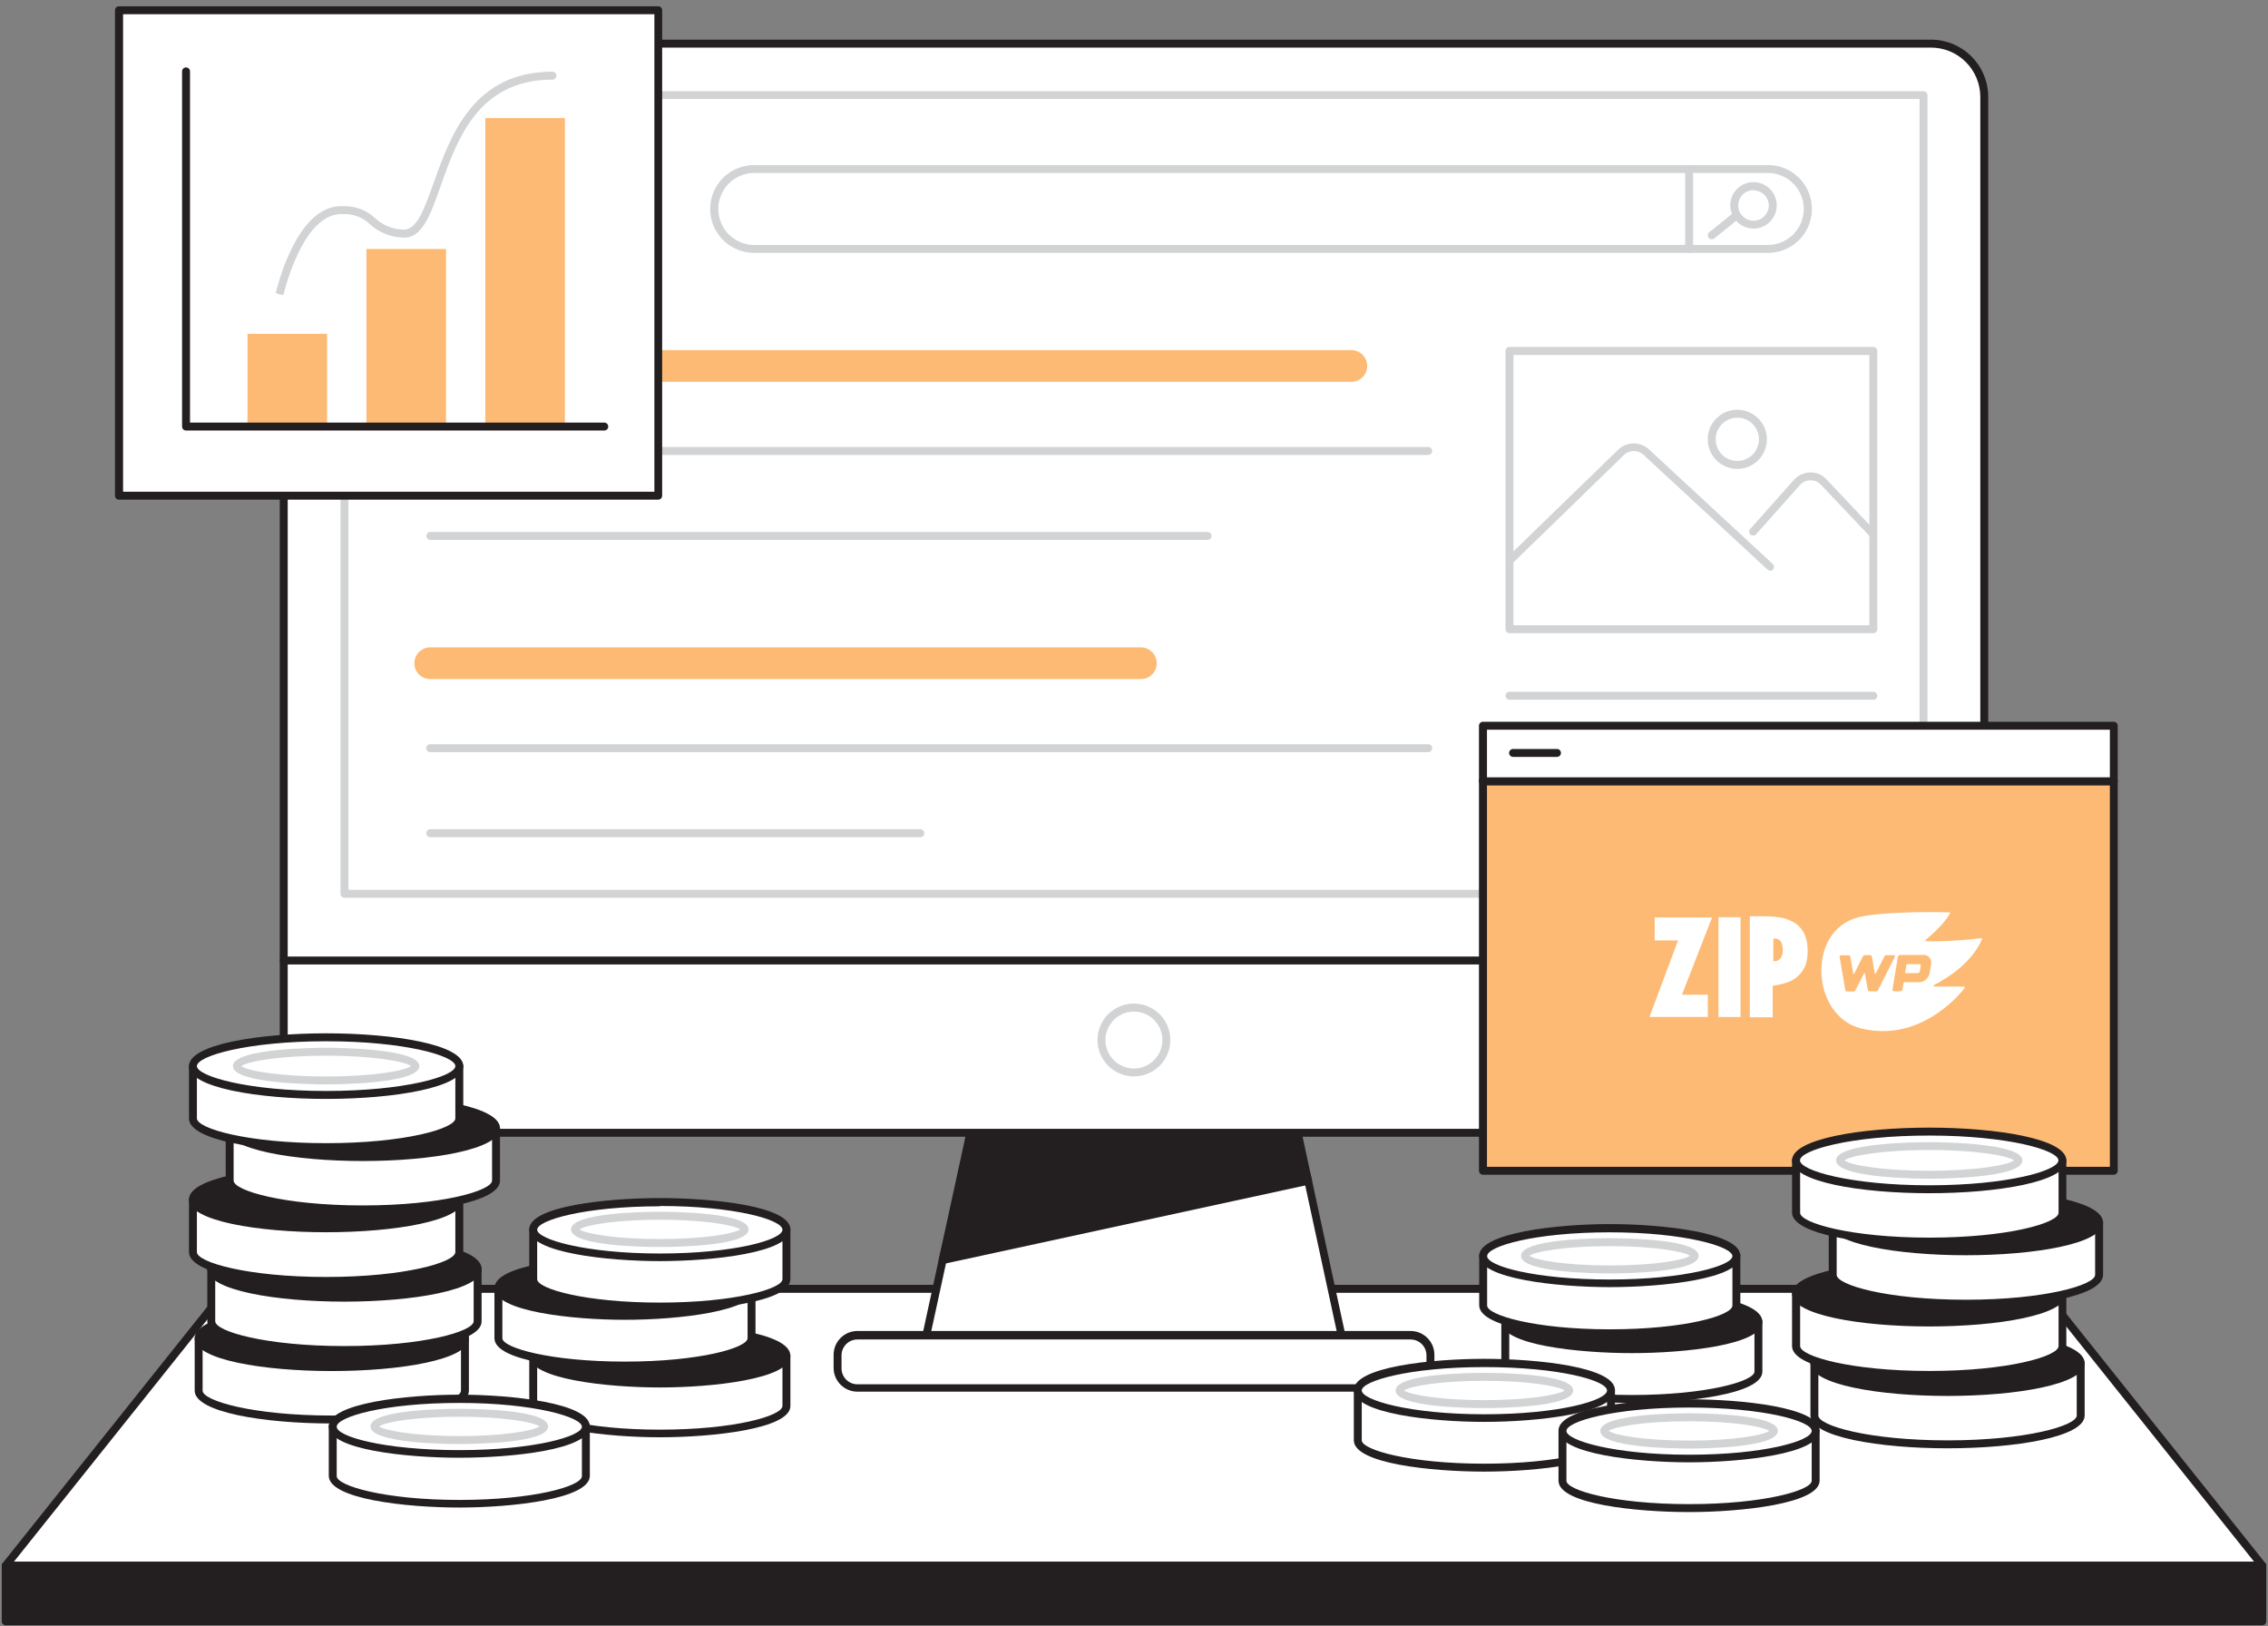
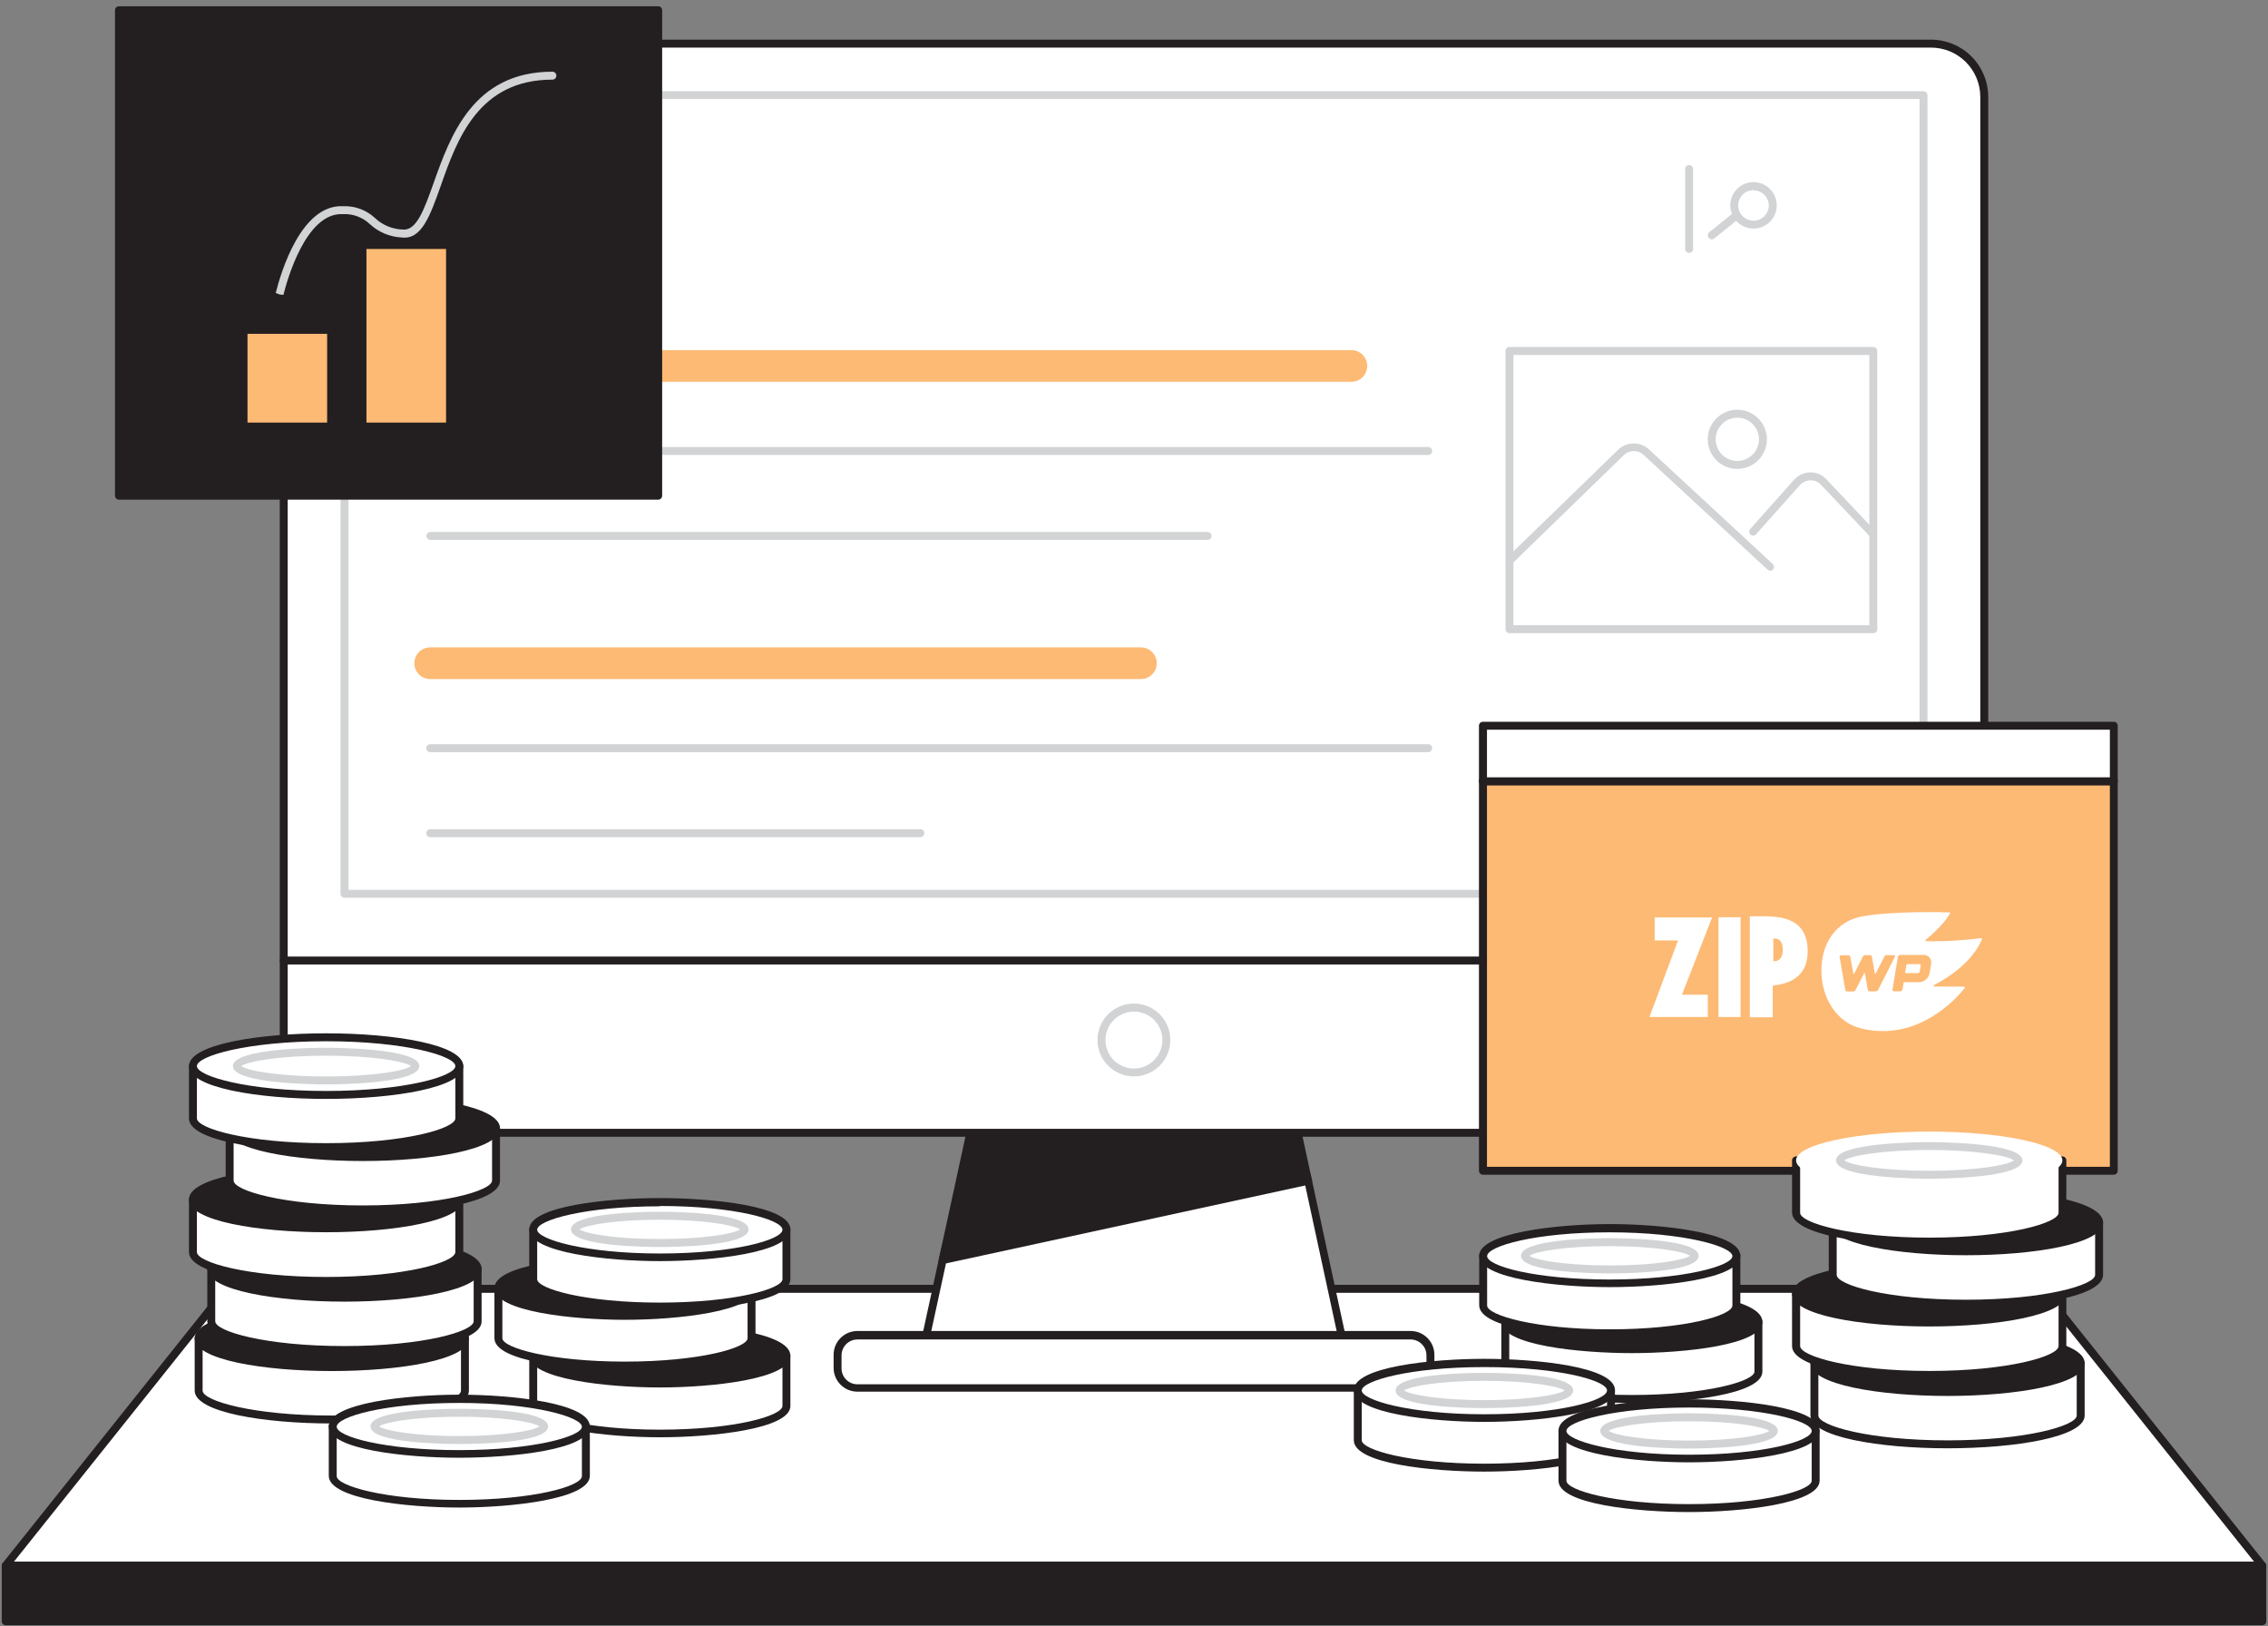
<svg xmlns="http://www.w3.org/2000/svg" width="286" height="205" viewBox="0 0 286 205" fill="none">
  <rect x="0" y="0" width="286" height="205" fill="#808080" stroke="none" />
  <path d="M285.28 197.39H0.72L28.58 162.49H257.42L285.28 197.39Z" fill="white" />
  <path d="M285.28 197.89H0.72C0.626 197.89 0.534 197.864 0.455 197.815C0.375 197.765 0.311 197.694 0.27 197.61C0.228 197.525 0.211 197.43 0.222 197.336C0.232 197.242 0.27 197.153 0.33 197.08L28.19 162.18C28.237 162.122 28.296 162.074 28.364 162.041C28.431 162.009 28.505 161.991 28.58 161.99H257.42C257.495 161.991 257.569 162.009 257.636 162.041C257.704 162.074 257.763 162.122 257.81 162.18L285.67 197.08C285.73 197.153 285.768 197.242 285.779 197.336C285.789 197.43 285.772 197.525 285.73 197.61C285.689 197.694 285.625 197.765 285.545 197.815C285.466 197.864 285.374 197.89 285.28 197.89ZM1.76 196.89H284.24L257.17 163H28.83L1.76 196.89Z" fill="#231F20" />
  <path d="M169.54 170H116.46L122.7 141.22H163.3L169.54 170Z" fill="white" />
  <path d="M169.54 170.5H116.45C116.376 170.5 116.303 170.483 116.237 170.45C116.171 170.417 116.114 170.369 116.07 170.31C116.019 170.254 115.984 170.186 115.966 170.113C115.949 170.039 115.95 169.963 115.97 169.89L122.22 141.11C122.243 141 122.303 140.901 122.391 140.83C122.478 140.759 122.587 140.72 122.7 140.72H163.3C163.413 140.72 163.522 140.759 163.609 140.83C163.697 140.901 163.757 141 163.78 141.11L170 169.89C170.02 169.963 170.021 170.039 170.004 170.113C169.986 170.186 169.951 170.254 169.9 170.31C169.858 170.366 169.803 170.412 169.741 170.445C169.679 170.478 169.61 170.497 169.54 170.5ZM117.07 169.5H168.92L162.92 141.72H123.11L117.07 169.5Z" fill="#231F20" />
  <path d="M177.87 168.38H108.12C106.756 168.38 105.65 169.486 105.65 170.85V172.5C105.65 173.864 106.756 174.97 108.12 174.97H177.87C179.234 174.97 180.34 173.864 180.34 172.5V170.85C180.34 169.486 179.234 168.38 177.87 168.38Z" fill="white" />
  <path d="M177.88 175.46H108.12C107.324 175.46 106.561 175.144 105.999 174.581C105.436 174.019 105.12 173.256 105.12 172.46V170.81C105.12 170.014 105.436 169.251 105.999 168.689C106.561 168.126 107.324 167.81 108.12 167.81H177.88C178.676 167.81 179.439 168.126 180.001 168.689C180.564 169.251 180.88 170.014 180.88 170.81V172.46C180.88 173.256 180.564 174.019 180.001 174.581C179.439 175.144 178.676 175.46 177.88 175.46ZM108.12 168.88C107.59 168.88 107.081 169.091 106.706 169.466C106.331 169.841 106.12 170.35 106.12 170.88V172.53C106.12 173.06 106.331 173.569 106.706 173.944C107.081 174.319 107.59 174.53 108.12 174.53H177.88C178.411 174.53 178.919 174.319 179.294 173.944C179.669 173.569 179.88 173.06 179.88 172.53V170.88C179.88 170.35 179.669 169.841 179.294 169.466C178.919 169.091 178.411 168.88 177.88 168.88H108.12Z" fill="#231F20" />
  <path d="M118.86 158.92L164.96 148.87L163.3 142.81H122.7L118.86 158.92Z" fill="#231F20" />
  <path d="M118.86 159.42C118.726 159.416 118.598 159.362 118.5 159.27C118.441 159.209 118.398 159.134 118.375 159.052C118.352 158.969 118.351 158.883 118.37 158.8L122.21 142.7C122.237 142.591 122.3 142.494 122.389 142.425C122.478 142.356 122.587 142.319 122.7 142.32H163.3C163.408 142.32 163.513 142.355 163.6 142.42C163.687 142.485 163.75 142.576 163.78 142.68L165.44 148.74C165.46 148.805 165.465 148.874 165.455 148.942C165.445 149.01 165.419 149.074 165.38 149.13C165.345 149.188 165.298 149.238 165.243 149.277C165.188 149.317 165.126 149.345 165.06 149.36L118.97 159.36L118.86 159.42ZM123.1 143.32L119.53 158.26L164.34 148.49L162.92 143.32H123.1Z" fill="#231F20" />
  <path d="M243.5 5.51H42.49C38.784 5.51 35.78 8.514 35.78 12.22V136.11C35.78 139.816 38.784 142.82 42.49 142.82H243.5C247.206 142.82 250.21 139.816 250.21 136.11V12.22C250.21 8.514 247.206 5.51 243.5 5.51Z" fill="white" />
  <path d="M243.5 143.32H42.5C40.586 143.317 38.751 142.556 37.398 141.202C36.044 139.849 35.283 138.014 35.28 136.1V12.22C35.28 10.305 36.041 8.469 37.395 7.115C38.749 5.761 40.585 5 42.5 5H243.5C245.413 5 247.248 5.759 248.602 7.111C249.956 8.463 250.717 10.297 250.72 12.21V136.1C250.717 138.014 249.956 139.849 248.602 141.202C247.249 142.556 245.414 143.317 243.5 143.32ZM42.5 6C40.852 6 39.272 6.654 38.105 7.818C36.939 8.983 36.283 10.562 36.28 12.21V136.1C36.283 137.749 36.939 139.329 38.105 140.495C39.271 141.661 40.851 142.317 42.5 142.32H243.5C245.149 142.317 246.729 141.661 247.895 140.495C249.061 139.329 249.717 137.749 249.72 136.1V12.22C249.72 10.57 249.065 8.988 247.898 7.822C246.732 6.655 245.15 6 243.5 6H42.5Z" fill="#231F20" />
  <path d="M250.22 121.6H35.78C35.647 121.6 35.52 121.547 35.426 121.454C35.333 121.36 35.28 121.233 35.28 121.1C35.28 120.967 35.333 120.84 35.426 120.746C35.52 120.653 35.647 120.6 35.78 120.6H250.22C250.353 120.6 250.48 120.653 250.574 120.746C250.667 120.84 250.72 120.967 250.72 121.1C250.72 121.233 250.667 121.36 250.574 121.454C250.48 121.547 250.353 121.6 250.22 121.6Z" fill="#231F20" />
  <path d="M242.56 113.19H43.44C43.307 113.19 43.18 113.137 43.086 113.044C42.993 112.95 42.94 112.823 42.94 112.69V12C42.94 11.867 42.993 11.74 43.086 11.646C43.18 11.553 43.307 11.5 43.44 11.5H242.56C242.693 11.5 242.82 11.553 242.913 11.646C243.007 11.74 243.06 11.867 243.06 12V112.69C243.06 112.823 243.007 112.95 242.913 113.044C242.82 113.137 242.693 113.19 242.56 113.19ZM43.94 112.19H242.06V12.48H43.94V112.19Z" fill="#D1D3D4" />
  <path d="M134.4 69.42H52.31C52.178 69.42 52.05 69.367 51.956 69.274C51.863 69.18 51.81 69.053 51.81 68.92C51.81 68.787 51.863 68.66 51.956 68.567C52.05 68.473 52.178 68.42 52.31 68.42H134.4C134.533 68.42 134.66 68.473 134.754 68.567C134.847 68.66 134.9 68.787 134.9 68.92C134.9 69.053 134.847 69.18 134.754 69.274C134.66 69.367 134.533 69.42 134.4 69.42Z" fill="white" />
  <path d="M134.4 76.12H52.31C52.178 76.12 52.05 76.067 51.956 75.974C51.863 75.88 51.81 75.753 51.81 75.62C51.81 75.487 51.863 75.36 51.956 75.266C52.05 75.173 52.178 75.12 52.31 75.12H134.4C134.533 75.12 134.66 75.173 134.754 75.266C134.847 75.36 134.9 75.487 134.9 75.62C134.9 75.753 134.847 75.88 134.754 75.974C134.66 76.067 134.533 76.12 134.4 76.12Z" fill="white" />
  <path d="M123 82.83H52.31C52.178 82.83 52.05 82.777 51.956 82.684C51.863 82.59 51.81 82.463 51.81 82.33C51.81 82.197 51.863 82.07 51.956 81.977C52.05 81.883 52.178 81.83 52.31 81.83H123C123.133 81.83 123.26 81.883 123.354 81.977C123.447 82.07 123.5 82.197 123.5 82.33C123.5 82.463 123.447 82.59 123.354 82.684C123.26 82.777 123.133 82.83 123 82.83Z" fill="white" />
  <path d="M75.71 104.54H52.31C52.178 104.54 52.05 104.487 51.956 104.394C51.863 104.3 51.81 104.173 51.81 104.04V87.72C51.81 87.587 51.863 87.46 51.956 87.366C52.05 87.273 52.178 87.22 52.31 87.22H75.71C75.843 87.22 75.97 87.273 76.064 87.366C76.157 87.46 76.21 87.587 76.21 87.72V104C76.216 104.069 76.207 104.138 76.184 104.204C76.162 104.269 76.126 104.329 76.079 104.38C76.031 104.43 75.975 104.471 75.911 104.499C75.848 104.526 75.779 104.54 75.71 104.54ZM52.81 103.54H75.21V88.22H52.81V103.54Z" fill="white" />
  <path d="M105.06 104.54H81.65C81.517 104.54 81.39 104.487 81.297 104.394C81.203 104.3 81.15 104.173 81.15 104.04V87.72C81.15 87.587 81.203 87.46 81.297 87.366C81.39 87.273 81.517 87.22 81.65 87.22H105.06C105.193 87.22 105.32 87.273 105.414 87.366C105.507 87.46 105.56 87.587 105.56 87.72V104C105.566 104.069 105.557 104.138 105.534 104.204C105.512 104.269 105.476 104.329 105.429 104.38C105.382 104.43 105.325 104.471 105.261 104.499C105.198 104.526 105.129 104.54 105.06 104.54ZM82.15 103.54H104.56V88.22H82.15V103.54Z" fill="white" />
  <path d="M134.4 104.54H111C110.867 104.54 110.74 104.487 110.646 104.394C110.553 104.3 110.5 104.173 110.5 104.04V87.72C110.5 87.587 110.553 87.46 110.646 87.366C110.74 87.273 110.867 87.22 111 87.22H134.4C134.533 87.22 134.66 87.273 134.754 87.366C134.847 87.46 134.9 87.587 134.9 87.72V104C134.906 104.069 134.897 104.138 134.874 104.204C134.851 104.269 134.815 104.329 134.768 104.38C134.721 104.43 134.664 104.471 134.601 104.499C134.538 104.526 134.469 104.54 134.4 104.54ZM111.5 103.54H133.9V88.22H111.5V103.54Z" fill="white" />
-   <path d="M222.71 31.88H95.33C94.583 31.912 93.838 31.792 93.139 31.528C92.44 31.264 91.801 30.862 91.261 30.345C90.722 29.828 90.293 29.207 89.999 28.519C89.706 27.832 89.555 27.092 89.555 26.345C89.555 25.598 89.706 24.858 89.999 24.171C90.293 23.483 90.722 22.862 91.261 22.345C91.801 21.828 92.44 21.426 93.139 21.162C93.838 20.898 94.583 20.778 95.33 20.81H222.71C223.457 20.778 224.202 20.898 224.901 21.162C225.6 21.426 226.239 21.828 226.779 22.345C227.318 22.862 227.747 23.483 228.041 24.171C228.334 24.858 228.485 25.598 228.485 26.345C228.485 27.092 228.334 27.832 228.041 28.519C227.747 29.207 227.318 29.828 226.779 30.345C226.239 30.862 225.6 31.264 224.901 31.528C224.202 31.792 223.457 31.912 222.71 31.88ZM95.33 21.81C94.716 21.781 94.104 21.877 93.528 22.092C92.953 22.307 92.427 22.636 91.983 23.06C91.539 23.484 91.185 23.994 90.943 24.558C90.702 25.123 90.577 25.731 90.577 26.345C90.577 26.959 90.702 27.567 90.943 28.131C91.185 28.696 91.539 29.206 91.983 29.63C92.427 30.054 92.953 30.383 93.528 30.598C94.104 30.813 94.716 30.909 95.33 30.88H222.71C223.323 30.909 223.936 30.813 224.512 30.598C225.087 30.383 225.613 30.054 226.057 29.63C226.501 29.206 226.855 28.696 227.097 28.131C227.338 27.567 227.463 26.959 227.463 26.345C227.463 25.731 227.338 25.123 227.097 24.558C226.855 23.994 226.501 23.484 226.057 23.06C225.613 22.636 225.087 22.307 224.512 22.092C223.936 21.877 223.323 21.781 222.71 21.81H95.33Z" fill="#D1D3D4" />
  <path d="M79.07 21.31H56.25C54.074 21.31 52.31 23.074 52.31 25.25V27.45C52.31 29.626 54.074 31.39 56.25 31.39H79.07C81.246 31.39 83.01 29.626 83.01 27.45V25.25C83.01 23.074 81.246 21.31 79.07 21.31Z" fill="#FDBA74" />
  <path d="M213 31.88C212.867 31.88 212.74 31.827 212.646 31.734C212.553 31.64 212.5 31.513 212.5 31.38V21.31C212.5 21.177 212.553 21.05 212.646 20.956C212.74 20.863 212.867 20.81 213 20.81C213.133 20.81 213.26 20.863 213.354 20.956C213.447 21.05 213.5 21.177 213.5 21.31V31.38C213.5 31.513 213.447 31.64 213.354 31.734C213.26 31.827 213.133 31.88 213 31.88Z" fill="#D1D3D4" />
  <path d="M221.12 28.82C220.54 28.82 219.974 28.648 219.492 28.326C219.01 28.004 218.635 27.547 218.413 27.011C218.191 26.476 218.133 25.887 218.246 25.318C218.359 24.75 218.638 24.228 219.048 23.818C219.458 23.408 219.98 23.129 220.548 23.016C221.117 22.903 221.706 22.961 222.241 23.183C222.777 23.405 223.234 23.78 223.556 24.262C223.878 24.744 224.05 25.311 224.05 25.89C224.05 26.667 223.741 27.412 223.192 27.962C222.642 28.511 221.897 28.82 221.12 28.82ZM221.12 23.97C220.738 23.97 220.364 24.084 220.047 24.296C219.729 24.509 219.482 24.811 219.336 25.164C219.19 25.517 219.152 25.906 219.228 26.28C219.303 26.655 219.488 26.999 219.759 27.268C220.03 27.538 220.375 27.721 220.75 27.794C221.125 27.867 221.513 27.828 221.865 27.68C222.218 27.533 222.519 27.284 222.73 26.965C222.94 26.646 223.052 26.272 223.05 25.89C223.039 25.385 222.832 24.904 222.471 24.551C222.11 24.198 221.625 24 221.12 24V23.97Z" fill="#D1D3D4" />
  <path d="M215.86 30.17C215.786 30.171 215.712 30.155 215.645 30.124C215.577 30.093 215.517 30.047 215.47 29.99C215.386 29.886 215.347 29.753 215.36 29.621C215.373 29.488 215.438 29.366 215.54 29.28L218.38 27C218.43 26.953 218.49 26.916 218.555 26.893C218.62 26.869 218.69 26.86 218.759 26.865C218.828 26.87 218.895 26.889 218.956 26.921C219.018 26.954 219.071 26.998 219.115 27.052C219.158 27.107 219.189 27.169 219.207 27.236C219.224 27.303 219.228 27.373 219.217 27.441C219.206 27.51 219.181 27.575 219.144 27.634C219.107 27.692 219.058 27.742 219 27.78L216.17 30.07C216.083 30.141 215.972 30.177 215.86 30.17Z" fill="#D1D3D4" />
  <path d="M170.41 48.14H54.25C53.72 48.14 53.211 47.929 52.836 47.554C52.461 47.179 52.25 46.67 52.25 46.14C52.25 45.61 52.461 45.101 52.836 44.726C53.211 44.351 53.72 44.14 54.25 44.14H170.41C170.94 44.14 171.449 44.351 171.824 44.726C172.199 45.101 172.41 45.61 172.41 46.14C172.41 46.67 172.199 47.179 171.824 47.554C171.449 47.929 170.94 48.14 170.41 48.14Z" fill="#FDBA74" />
  <path d="M180.1 57.36H54.25C54.118 57.358 53.992 57.304 53.899 57.211C53.806 57.117 53.753 56.992 53.75 56.86C53.75 56.727 53.803 56.6 53.896 56.507C53.99 56.413 54.117 56.36 54.25 56.36H180.1C180.233 56.36 180.36 56.413 180.454 56.507C180.547 56.6 180.6 56.727 180.6 56.86C180.6 56.993 180.547 57.12 180.454 57.214C180.36 57.307 180.233 57.36 180.1 57.36Z" fill="#D1D3D4" />
  <path d="M152.28 68.07H54.28C54.147 68.07 54.02 68.017 53.926 67.924C53.833 67.83 53.78 67.703 53.78 67.57C53.78 67.437 53.833 67.31 53.926 67.216C54.02 67.123 54.147 67.07 54.28 67.07H152.28C152.413 67.07 152.54 67.123 152.634 67.216C152.727 67.31 152.78 67.437 152.78 67.57C152.78 67.703 152.727 67.83 152.634 67.924C152.54 68.017 152.413 68.07 152.28 68.07Z" fill="#D1D3D4" />
  <path d="M143.87 85.62H54.25C53.72 85.62 53.211 85.409 52.836 85.034C52.461 84.659 52.25 84.15 52.25 83.62C52.25 83.09 52.461 82.581 52.836 82.206C53.211 81.831 53.72 81.62 54.25 81.62H143.87C144.4 81.62 144.909 81.831 145.284 82.206C145.659 82.581 145.87 83.09 145.87 83.62C145.87 84.15 145.659 84.659 145.284 85.034C144.909 85.409 144.4 85.62 143.87 85.62Z" fill="#FDBA74" />
  <path d="M180.1 94.83H54.25C54.117 94.83 53.99 94.777 53.896 94.684C53.803 94.59 53.75 94.463 53.75 94.33C53.753 94.198 53.806 94.073 53.899 93.979C53.992 93.886 54.118 93.833 54.25 93.83H180.1C180.233 93.83 180.36 93.883 180.454 93.977C180.547 94.07 180.6 94.197 180.6 94.33C180.6 94.463 180.547 94.59 180.454 94.684C180.36 94.777 180.233 94.83 180.1 94.83Z" fill="#D1D3D4" />
  <path d="M116.06 105.55H54.25C54.118 105.547 53.992 105.494 53.899 105.401C53.806 105.308 53.753 105.182 53.75 105.05C53.75 104.917 53.803 104.79 53.896 104.696C53.99 104.603 54.117 104.55 54.25 104.55H116.06C116.193 104.55 116.32 104.603 116.414 104.696C116.507 104.79 116.56 104.917 116.56 105.05C116.557 105.182 116.504 105.308 116.411 105.401C116.318 105.494 116.192 105.547 116.06 105.55Z" fill="#D1D3D4" />
  <path d="M236.23 79.83H190.35C190.218 79.827 190.093 79.774 189.999 79.681C189.906 79.588 189.853 79.462 189.85 79.33V44.25C189.85 44.117 189.903 43.99 189.997 43.896C190.09 43.803 190.217 43.75 190.35 43.75H236.23C236.363 43.75 236.49 43.803 236.584 43.896C236.677 43.99 236.73 44.117 236.73 44.25V79.33C236.73 79.463 236.677 79.59 236.584 79.684C236.49 79.777 236.363 79.83 236.23 79.83ZM190.85 78.83H235.73V44.75H190.85V78.83Z" fill="#D1D3D4" />
-   <path d="M236.23 88.22H190.35C190.218 88.217 190.093 88.164 189.999 88.071C189.906 87.978 189.853 87.852 189.85 87.72C189.85 87.587 189.903 87.46 189.997 87.366C190.09 87.273 190.217 87.22 190.35 87.22H236.23C236.363 87.22 236.49 87.273 236.584 87.366C236.677 87.46 236.73 87.587 236.73 87.72C236.73 87.853 236.677 87.98 236.584 88.073C236.49 88.167 236.363 88.22 236.23 88.22Z" fill="#D1D3D4" />
  <path d="M236.23 96.89H190.35C190.218 96.888 190.093 96.834 189.999 96.741C189.906 96.647 189.853 96.522 189.85 96.39C189.85 96.257 189.903 96.13 189.997 96.037C190.09 95.943 190.217 95.89 190.35 95.89H236.23C236.363 95.89 236.49 95.943 236.584 96.037C236.677 96.13 236.73 96.257 236.73 96.39C236.73 96.523 236.677 96.65 236.584 96.744C236.49 96.837 236.363 96.89 236.23 96.89Z" fill="#D1D3D4" />
  <path d="M228.23 105.55H190.35C190.217 105.55 190.09 105.497 189.997 105.404C189.903 105.31 189.85 105.183 189.85 105.05C189.853 104.918 189.906 104.793 189.999 104.699C190.093 104.606 190.218 104.553 190.35 104.55H228.23C228.362 104.553 228.488 104.606 228.581 104.699C228.674 104.793 228.728 104.918 228.73 105.05C228.73 105.183 228.677 105.31 228.584 105.404C228.49 105.497 228.363 105.55 228.23 105.55Z" fill="#D1D3D4" />
  <path d="M223.21 71.93C223.084 71.931 222.963 71.885 222.87 71.8L207.27 57.36C206.935 57.042 206.492 56.865 206.03 56.865C205.569 56.865 205.125 57.042 204.79 57.36L190.7 71.05C190.603 71.13 190.479 71.171 190.353 71.163C190.227 71.156 190.108 71.101 190.021 71.01C189.934 70.919 189.884 70.798 189.882 70.672C189.88 70.546 189.926 70.424 190.01 70.33L204.09 56.67C204.613 56.179 205.303 55.906 206.02 55.906C206.737 55.906 207.427 56.179 207.95 56.67L223.55 71.11C223.621 71.179 223.671 71.267 223.692 71.364C223.713 71.461 223.705 71.562 223.668 71.654C223.632 71.746 223.569 71.825 223.487 71.882C223.406 71.938 223.309 71.969 223.21 71.97V71.93Z" fill="#D1D3D4" />
  <path d="M236.23 67.87C236.094 67.866 235.964 67.808 235.87 67.71L229.63 61.12C229.463 60.932 229.256 60.784 229.024 60.687C228.792 60.59 228.541 60.546 228.29 60.56C228.04 60.56 227.793 60.614 227.565 60.718C227.338 60.821 227.135 60.972 226.97 61.16L221.49 67.31C221.45 67.369 221.398 67.418 221.337 67.455C221.276 67.492 221.208 67.516 221.138 67.525C221.067 67.533 220.996 67.527 220.928 67.506C220.86 67.484 220.797 67.449 220.744 67.401C220.691 67.354 220.649 67.296 220.62 67.231C220.591 67.166 220.576 67.096 220.577 67.024C220.577 66.953 220.593 66.883 220.623 66.819C220.653 66.754 220.696 66.697 220.75 66.65L226.23 60.49C226.483 60.208 226.791 59.98 227.135 59.821C227.479 59.661 227.851 59.572 228.23 59.56C228.619 59.545 229.007 59.615 229.366 59.766C229.725 59.916 230.047 60.143 230.31 60.43L236.54 67.02C236.587 67.067 236.624 67.122 236.649 67.183C236.675 67.244 236.688 67.309 236.688 67.375C236.688 67.441 236.675 67.506 236.649 67.567C236.624 67.628 236.587 67.683 236.54 67.73C236.455 67.809 236.346 67.858 236.23 67.87Z" fill="#D1D3D4" />
  <path d="M219.08 59.12C218.342 59.12 217.621 58.901 217.008 58.491C216.394 58.081 215.916 57.499 215.634 56.817C215.352 56.136 215.278 55.386 215.422 54.662C215.566 53.939 215.921 53.274 216.443 52.752C216.964 52.231 217.629 51.876 218.352 51.732C219.076 51.588 219.826 51.662 220.508 51.944C221.189 52.226 221.772 52.704 222.181 53.318C222.591 53.931 222.81 54.652 222.81 55.39C222.81 56.379 222.417 57.328 221.718 58.028C221.018 58.727 220.069 59.12 219.08 59.12ZM219.08 52.66C218.54 52.66 218.012 52.82 217.563 53.12C217.114 53.42 216.765 53.846 216.558 54.345C216.351 54.844 216.297 55.393 216.403 55.923C216.508 56.452 216.768 56.939 217.15 57.32C217.531 57.702 218.018 57.962 218.547 58.068C219.077 58.173 219.626 58.119 220.125 57.912C220.624 57.706 221.05 57.356 221.35 56.907C221.65 56.458 221.81 55.93 221.81 55.39C221.811 55.031 221.742 54.675 221.605 54.344C221.468 54.012 221.267 53.71 221.013 53.457C220.76 53.203 220.458 53.002 220.126 52.865C219.795 52.728 219.439 52.659 219.08 52.66Z" fill="#D1D3D4" />
  <path d="M143 135.71C142.092 135.712 141.204 135.444 140.447 134.941C139.691 134.438 139.101 133.722 138.752 132.883C138.403 132.045 138.311 131.122 138.487 130.231C138.663 129.34 139.099 128.521 139.741 127.878C140.383 127.235 141.2 126.797 142.091 126.619C142.982 126.441 143.905 126.531 144.744 126.878C145.584 127.226 146.301 127.814 146.806 128.569C147.311 129.324 147.58 130.212 147.58 131.12C147.58 132.336 147.098 133.502 146.239 134.362C145.381 135.223 144.216 135.707 143 135.71ZM143 127.54C142.289 127.538 141.594 127.747 141.002 128.141C140.41 128.535 139.948 129.095 139.675 129.752C139.402 130.408 139.33 131.131 139.469 131.828C139.607 132.525 139.949 133.166 140.452 133.669C140.954 134.171 141.595 134.513 142.292 134.652C142.99 134.79 143.712 134.718 144.369 134.445C145.025 134.172 145.586 133.71 145.979 133.118C146.373 132.526 146.582 131.831 146.58 131.12C146.58 130.65 146.488 130.184 146.308 129.75C146.128 129.316 145.864 128.921 145.532 128.589C145.199 128.256 144.804 127.992 144.37 127.813C143.936 127.633 143.47 127.54 143 127.54Z" fill="#D1D3D4" />
  <path d="M266.56 98.45H187.02V147.61H266.56V98.45Z" fill="#FDBA74" />
  <path d="M266.56 148.11H187C186.868 148.107 186.742 148.054 186.649 147.961C186.556 147.868 186.503 147.742 186.5 147.61V98.45C186.5 98.317 186.553 98.19 186.646 98.097C186.74 98.003 186.867 97.95 187 97.95H266.55C266.683 97.95 266.81 98.003 266.904 98.097C266.997 98.19 267.05 98.317 267.05 98.45V147.61C267.048 147.74 266.995 147.864 266.904 147.957C266.813 148.05 266.69 148.105 266.56 148.11ZM187.51 147.11H266.06V99H187.51V147.11Z" fill="#231F20" />
  <path d="M266.56 91.41H187.02V98.45H266.56V91.41Z" fill="white" />
  <path d="M266.56 99H187C186.868 98.997 186.742 98.944 186.649 98.851C186.556 98.757 186.503 98.632 186.5 98.5V91.5C186.5 91.367 186.553 91.24 186.646 91.147C186.74 91.053 186.867 91 187 91H266.55C266.683 91 266.81 91.053 266.904 91.147C266.997 91.24 267.05 91.367 267.05 91.5V98.5C267.048 98.63 266.995 98.754 266.904 98.847C266.813 98.94 266.69 98.995 266.56 99ZM187.51 98H266.06V92H187.51V98Z" fill="#231F20" />
-   <path d="M196.34 95.43H190.8C190.667 95.43 190.54 95.377 190.446 95.284C190.353 95.19 190.3 95.063 190.3 94.93C190.3 94.797 190.353 94.67 190.446 94.576C190.54 94.483 190.667 94.43 190.8 94.43H196.34C196.473 94.43 196.6 94.483 196.694 94.576C196.787 94.67 196.84 94.797 196.84 94.93C196.84 95.063 196.787 95.19 196.694 95.284C196.6 95.377 196.473 95.43 196.34 95.43Z" fill="#231F20" />
  <path d="M285.28 197.39H0.72V204.41H285.28V197.39Z" fill="#231F20" />
  <path d="M285.28 204.91H0.72C0.587 204.91 0.46 204.857 0.366 204.764C0.273 204.67 0.22 204.543 0.22 204.41V197.41C0.22 197.277 0.273 197.15 0.366 197.056C0.46 196.963 0.587 196.91 0.72 196.91H285.28C285.413 196.91 285.54 196.963 285.634 197.056C285.727 197.15 285.78 197.277 285.78 197.41V204.41C285.78 204.543 285.727 204.67 285.634 204.764C285.54 204.857 285.413 204.91 285.28 204.91ZM1.22 203.91H284.78V197.91H1.22V203.91Z" fill="#231F20" />
  <path d="M83 1.29H15.03V62.5H83V1.29Z" fill="white" />
-   <path d="M83 63H15C14.868 62.997 14.742 62.944 14.649 62.851C14.556 62.758 14.503 62.632 14.5 62.5V1.29C14.5 1.157 14.553 1.03 14.646 0.936C14.74 0.843 14.867 0.79 15 0.79H83C83.133 0.79 83.26 0.843 83.353 0.936C83.447 1.03 83.5 1.157 83.5 1.29V62.5C83.497 62.632 83.444 62.758 83.351 62.851C83.257 62.944 83.132 62.997 83 63ZM15.52 62H82.52V1.79H15.52V62Z" fill="#231F20" />
+   <path d="M83 63H15C14.868 62.997 14.742 62.944 14.649 62.851C14.556 62.758 14.503 62.632 14.5 62.5V1.29C14.5 1.157 14.553 1.03 14.646 0.936C14.74 0.843 14.867 0.79 15 0.79H83C83.133 0.79 83.26 0.843 83.353 0.936C83.447 1.03 83.5 1.157 83.5 1.29V62.5C83.497 62.632 83.444 62.758 83.351 62.851C83.257 62.944 83.132 62.997 83 63ZM15.52 62H82.52H15.52V62Z" fill="#231F20" />
  <path d="M41.25 42.09H31.21V53.79H41.25V42.09Z" fill="#FDBA74" />
  <path d="M56.25 31.39H46.21V53.79H56.25V31.39Z" fill="#FDBA74" />
-   <path d="M71.24 14.89H61.2V53.79H71.24V14.89Z" fill="#FDBA74" />
  <path d="M76.2 54.28H23.46C23.327 54.28 23.2 54.227 23.106 54.134C23.013 54.04 22.96 53.913 22.96 53.78V9C22.96 8.867 23.013 8.74 23.106 8.646C23.2 8.553 23.327 8.5 23.46 8.5C23.593 8.5 23.72 8.553 23.814 8.646C23.907 8.74 23.96 8.867 23.96 9V53.28H76.2C76.333 53.28 76.46 53.333 76.553 53.426C76.647 53.52 76.7 53.647 76.7 53.78C76.7 53.913 76.647 54.04 76.553 54.134C76.46 54.227 76.333 54.28 76.2 54.28Z" fill="#231F20" />
  <path d="M35.74 37.18L35.24 37.12L34.77 36.94C35.43 34.3 38 25.7 43.3 26C44.033 25.973 44.764 26.091 45.45 26.349C46.137 26.606 46.766 26.998 47.3 27.5C48.247 28.387 49.484 28.899 50.78 28.94C52.51 29.12 53.46 26.49 54.66 23.13C56.79 17.13 59.66 9.04 69.66 9.04C69.793 9.04 69.92 9.093 70.014 9.186C70.107 9.28 70.16 9.407 70.16 9.54C70.16 9.673 70.107 9.8 70.014 9.894C69.92 9.987 69.793 10.04 69.66 10.04C60.38 10.04 57.66 17.48 55.57 23.46C54.22 27.25 53.16 30.26 50.63 29.94C49.14 29.863 47.724 29.265 46.63 28.25C46.178 27.821 45.644 27.489 45.059 27.274C44.474 27.059 43.852 26.966 43.23 27C38.57 26.74 36.17 35.43 35.74 37.18Z" fill="#D1D3D4" />
  <path d="M25.05 168.73V175.33C25.05 177.33 32.56 178.97 41.84 178.97C51.12 178.97 58.63 177.34 58.63 175.33V168.73H25.05Z" fill="white" />
  <path d="M41.84 179.47C33.25 179.47 24.55 178.05 24.55 175.33V168.73C24.55 168.597 24.603 168.47 24.697 168.376C24.79 168.283 24.917 168.23 25.05 168.23H58.63C58.763 168.23 58.89 168.283 58.984 168.376C59.077 168.47 59.13 168.597 59.13 168.73V175.33C59.13 178.05 50.43 179.47 41.84 179.47ZM25.55 169.23V175.33C25.55 176.61 31.89 178.47 41.84 178.47C51.79 178.47 58.13 176.61 58.13 175.33V169.23H25.55Z" fill="#231F20" />
  <path d="M41.84 172.36C51.113 172.36 58.63 170.735 58.63 168.73C58.63 166.725 51.113 165.1 41.84 165.1C32.567 165.1 25.05 166.725 25.05 168.73C25.05 170.735 32.567 172.36 41.84 172.36Z" fill="#231F20" />
  <path d="M41.84 172.86C33.25 172.86 24.55 171.44 24.55 168.73C24.55 166.02 33.25 164.59 41.84 164.59C50.43 164.59 59.13 166.01 59.13 168.73C59.13 171.45 50.43 172.86 41.84 172.86ZM41.84 165.59C31.84 165.59 25.55 167.45 25.55 168.73C25.55 170.01 31.89 171.86 41.84 171.86C51.79 171.86 58.13 170.01 58.13 168.73C58.13 167.45 51.79 165.59 41.84 165.59Z" fill="#231F20" />
  <path d="M26.64 160V166.61C26.64 168.61 34.16 170.24 43.44 170.24C52.72 170.24 60.23 168.62 60.23 166.61V160H26.64Z" fill="white" />
  <path d="M43.44 170.71C34.84 170.71 26.14 169.29 26.14 166.58V160C26.143 159.868 26.196 159.742 26.289 159.649C26.383 159.556 26.508 159.503 26.64 159.5H60.23C60.363 159.5 60.49 159.553 60.584 159.646C60.678 159.74 60.73 159.867 60.73 160V166.61C60.73 169.29 52 170.71 43.44 170.71ZM27.14 160.47V166.58C27.14 167.86 33.49 169.71 43.44 169.71C53.39 169.71 59.73 167.86 59.73 166.58V160.47H27.14Z" fill="#231F20" />
  <path d="M43.44 163.6C52.713 163.6 60.23 161.975 60.23 159.97C60.23 157.965 52.713 156.34 43.44 156.34C34.167 156.34 26.65 157.965 26.65 159.97C26.65 161.975 34.167 163.6 43.44 163.6Z" fill="#231F20" />
  <path d="M43.44 164.11C34.84 164.11 26.14 162.69 26.14 159.97C26.14 157.25 34.84 155.84 43.44 155.84C52.04 155.84 60.73 157.26 60.73 159.97C60.73 162.68 52 164.11 43.44 164.11ZM43.44 156.84C33.44 156.84 27.14 158.7 27.14 159.97C27.14 161.24 33.49 163.11 43.44 163.11C53.39 163.11 59.73 161.25 59.73 159.97C59.73 158.69 53.38 156.84 43.44 156.84Z" fill="#231F20" />
  <path d="M24.33 151.22V157.82C24.33 159.82 31.85 161.46 41.13 161.46C50.41 161.46 57.92 159.83 57.92 157.82V151.22H24.33Z" fill="white" />
  <path d="M41.13 162C32.53 162 23.83 160.58 23.83 157.86V151.26C23.83 151.127 23.883 151 23.977 150.906C24.07 150.813 24.198 150.76 24.33 150.76H57.92C58.053 150.76 58.18 150.813 58.274 150.906C58.367 151 58.42 151.127 58.42 151.26V157.86C58.42 160.54 49.72 162 41.13 162ZM24.83 151.76V157.86C24.83 159.14 31.18 161 41.13 161C51.08 161 57.42 159.14 57.42 157.86V151.76H24.83Z" fill="#231F20" />
  <path d="M41.13 154.85C50.403 154.85 57.92 153.225 57.92 151.22C57.92 149.215 50.403 147.59 41.13 147.59C31.857 147.59 24.34 149.215 24.34 151.22C24.34 153.225 31.857 154.85 41.13 154.85Z" fill="#231F20" />
  <path d="M41.13 155.36C32.53 155.36 23.83 153.94 23.83 151.22C23.83 148.5 32.53 147.09 41.13 147.09C49.73 147.09 58.42 148.51 58.42 151.22C58.42 153.93 49.72 155.36 41.13 155.36ZM41.13 148.09C31.18 148.09 24.83 149.94 24.83 151.22C24.83 152.5 31.18 154.36 41.13 154.36C51.08 154.36 57.42 152.5 57.42 151.22C57.42 149.94 51.07 148.09 41.13 148.09Z" fill="#231F20" />
  <path d="M29 142.24V148.84C29 150.84 36.52 152.48 45.79 152.48C55.06 152.48 62.59 150.85 62.59 148.84V142.24H29Z" fill="white" />
  <path d="M45.75 153C37.16 153 28.46 151.58 28.46 148.86V142.26C28.46 142.127 28.513 142 28.606 141.906C28.7 141.813 28.827 141.76 28.96 141.76H62.55C62.683 141.76 62.81 141.813 62.904 141.906C62.997 142 63.05 142.127 63.05 142.26V148.86C63.05 151.56 54.35 153 45.75 153ZM29.46 142.74V148.84C29.46 150.12 35.81 151.98 45.75 151.98C55.69 151.98 62.05 150.12 62.05 148.84V142.74H29.46Z" fill="#231F20" />
  <path d="M45.75 145.87C55.023 145.87 62.54 144.245 62.54 142.24C62.54 140.235 55.023 138.61 45.75 138.61C36.477 138.61 28.96 140.235 28.96 142.24C28.96 144.245 36.477 145.87 45.75 145.87Z" fill="#231F20" />
  <path d="M45.75 146.38C37.16 146.38 28.46 144.96 28.46 142.24C28.46 139.52 37.16 138.11 45.75 138.11C54.34 138.11 63.05 139.53 63.05 142.24C63.05 144.95 54.35 146.38 45.75 146.38ZM45.75 139.11C35.81 139.11 29.46 140.96 29.46 142.24C29.46 143.52 35.81 145.38 45.75 145.38C55.69 145.38 62.05 143.52 62.05 142.24C62.05 140.96 55.7 139.11 45.75 139.11Z" fill="#231F20" />
  <path d="M24.33 134.41V141C24.33 143 31.85 144.63 41.13 144.63C50.41 144.63 57.92 143 57.92 141V134.39L24.33 134.41Z" fill="white" />
  <path d="M41.13 145.15C32.53 145.15 23.83 143.73 23.83 141.02V134.41C23.833 134.278 23.886 134.152 23.979 134.059C24.073 133.966 24.198 133.913 24.33 133.91H57.92C58.053 133.91 58.18 133.963 58.274 134.056C58.367 134.15 58.42 134.277 58.42 134.41V141C58.42 143.73 49.72 145.15 41.13 145.15ZM24.83 134.91V141C24.83 142.28 31.18 144.13 41.13 144.13C51.08 144.13 57.42 142.28 57.42 141V134.89L24.83 134.91Z" fill="#231F20" />
  <path d="M41.13 138.04C50.403 138.04 57.92 136.415 57.92 134.41C57.92 132.405 50.403 130.78 41.13 130.78C31.857 130.78 24.34 132.405 24.34 134.41C24.34 136.415 31.857 138.04 41.13 138.04Z" fill="white" />
  <path d="M41.13 138.55C32.53 138.55 23.83 137.13 23.83 134.41C23.83 131.69 32.53 130.28 41.13 130.28C49.73 130.28 58.42 131.7 58.42 134.41C58.42 137.12 49.72 138.55 41.13 138.55ZM41.13 131.28C31.18 131.28 24.83 133.14 24.83 134.41C24.83 135.68 31.18 137.55 41.13 137.55C51.08 137.55 57.42 135.69 57.42 134.41C57.42 133.13 51.07 131.28 41.13 131.28Z" fill="#231F20" />
  <path d="M41.13 136.72C39.92 136.72 29.37 136.66 29.37 134.41C29.37 132.16 39.92 132.1 41.13 132.1C42.34 132.1 52.88 132.17 52.88 134.41C52.88 136.65 42.33 136.72 41.13 136.72ZM30.43 134.41C31.12 134.98 35.09 135.72 41.13 135.72C47.17 135.72 51.13 134.98 51.82 134.41C51.13 133.85 47.16 133.1 41.13 133.1C35.1 133.1 31.12 133.85 30.43 134.41Z" fill="#D1D3D4" />
  <path d="M228.8 171.86V178.47C228.8 180.47 236.32 182.1 245.59 182.1C254.86 182.1 262.39 180.47 262.39 178.47V171.86H228.8Z" fill="white" />
  <path d="M245.59 182.6C237 182.6 228.3 181.18 228.3 178.47V171.86C228.3 171.727 228.353 171.6 228.447 171.506C228.54 171.413 228.667 171.36 228.8 171.36H262.38C262.513 171.36 262.64 171.413 262.734 171.506C262.827 171.6 262.88 171.727 262.88 171.86V178.47C262.88 181.18 254.18 182.6 245.59 182.6ZM229.3 172.36V178.47C229.3 179.74 235.64 181.6 245.59 181.6C255.54 181.6 261.88 179.74 261.88 178.47V172.36H229.3Z" fill="#231F20" />
  <path d="M245.59 175.49C254.863 175.49 262.38 173.865 262.38 171.86C262.38 169.855 254.863 168.23 245.59 168.23C236.317 168.23 228.8 169.855 228.8 171.86C228.8 173.865 236.317 175.49 245.59 175.49Z" fill="#231F20" />
  <path d="M245.59 176C237 176 228.3 174.58 228.3 171.86C228.3 169.14 237 167.73 245.59 167.73C254.18 167.73 262.88 169.15 262.88 171.86C262.88 174.57 254.18 176 245.59 176ZM245.59 168.73C235.64 168.73 229.3 170.58 229.3 171.86C229.3 173.14 235.64 175 245.59 175C255.54 175 261.88 173.14 261.88 171.86C261.88 170.58 255.54 168.73 245.59 168.73Z" fill="#231F20" />
  <path d="M226.48 163.11V169.71C226.48 171.71 234 173.35 243.28 173.35C252.56 173.35 260.07 171.72 260.07 169.71V163.11H226.48Z" fill="white" />
  <path d="M243.28 173.85C234.68 173.85 225.98 172.43 225.98 169.71V163.11C225.98 162.977 226.033 162.85 226.126 162.756C226.22 162.663 226.347 162.61 226.48 162.61H260.07C260.203 162.61 260.33 162.663 260.424 162.756C260.517 162.85 260.57 162.977 260.57 163.11V169.71C260.57 172.43 251.87 173.85 243.28 173.85ZM227 163.61V169.71C227 170.99 233.35 172.85 243.3 172.85C253.25 172.85 259.59 170.99 259.59 169.71V163.61H227Z" fill="#231F20" />
  <path d="M243.28 166.74C252.553 166.74 260.07 165.115 260.07 163.11C260.07 161.105 252.553 159.48 243.28 159.48C234.007 159.48 226.49 161.105 226.49 163.11C226.49 165.115 234.007 166.74 243.28 166.74Z" fill="#231F20" />
  <path d="M243.28 167.24C234.68 167.24 225.98 165.82 225.98 163.11C225.98 160.4 234.68 158.97 243.28 158.97C251.88 158.97 260.57 160.39 260.57 163.11C260.57 165.83 251.87 167.24 243.28 167.24ZM243.28 159.97C233.33 159.97 226.98 161.83 226.98 163.11C226.98 164.39 233.33 166.24 243.28 166.24C253.23 166.24 259.57 164.39 259.57 163.11C259.57 161.83 253.22 160 243.28 160V159.97Z" fill="#231F20" />
  <path d="M231.11 154.13V160.73C231.11 162.73 238.63 164.37 247.9 164.37C257.17 164.37 264.7 162.74 264.7 160.73V154.13H231.11Z" fill="white" />
  <path d="M247.9 164.87C239.31 164.87 230.61 163.45 230.61 160.73V154.13C230.61 153.997 230.663 153.87 230.757 153.776C230.85 153.683 230.977 153.63 231.11 153.63H264.7C264.833 153.63 264.96 153.683 265.054 153.776C265.147 153.87 265.2 153.997 265.2 154.13V160.73C265.2 163.45 256.5 164.87 247.9 164.87ZM231.61 154.63V160.73C231.61 162.01 237.96 163.87 247.9 163.87C257.84 163.87 264.2 162.01 264.2 160.73V154.63H231.61Z" fill="#231F20" />
  <path d="M247.9 157.76C257.173 157.76 264.69 156.135 264.69 154.13C264.69 152.125 257.173 150.5 247.9 150.5C238.627 150.5 231.11 152.125 231.11 154.13C231.11 156.135 238.627 157.76 247.9 157.76Z" fill="#231F20" />
  <path d="M247.9 158.26C239.31 158.26 230.61 156.84 230.61 154.13C230.61 151.42 239.31 150 247.9 150C256.49 150 265.2 151.42 265.2 154.13C265.2 156.84 256.5 158.26 247.9 158.26ZM247.9 151C237.96 151 231.61 152.85 231.61 154.13C231.61 155.41 237.96 157.26 247.9 157.26C257.84 157.26 264.2 155.41 264.2 154.13C264.2 152.85 257.85 151 247.9 151Z" fill="#231F20" />
  <path d="M226.48 146.3V152.91C226.48 154.91 234 156.54 243.28 156.54C252.56 156.54 260.07 154.91 260.07 152.91V146.3H226.48Z" fill="white" />
  <path d="M243.28 157C234.68 157 225.98 155.58 225.98 152.87V146.3C225.983 146.168 226.036 146.043 226.129 145.949C226.222 145.856 226.348 145.803 226.48 145.8H260.07C260.203 145.8 260.33 145.853 260.424 145.946C260.517 146.04 260.57 146.167 260.57 146.3V152.91C260.57 155.62 251.87 157 243.28 157ZM227 146.8V152.91C227 154.18 233.35 156.04 243.3 156.04C253.25 156.04 259.59 154.18 259.59 152.91V146.8H227Z" fill="#231F20" />
  <path d="M243.28 149.93C252.553 149.93 260.07 148.305 260.07 146.3C260.07 144.295 252.553 142.67 243.28 142.67C234.007 142.67 226.49 144.295 226.49 146.3C226.49 148.305 234.007 149.93 243.28 149.93Z" fill="white" />
-   <path d="M243.28 150.44C234.68 150.44 225.98 149.02 225.98 146.3C225.98 143.58 234.68 142.17 243.28 142.17C251.88 142.17 260.57 143.59 260.57 146.3C260.57 149.01 251.87 150.44 243.28 150.44ZM243.28 143.17C233.33 143.17 226.98 145.02 226.98 146.3C226.98 147.58 233.33 149.44 243.28 149.44C253.23 149.44 259.57 147.58 259.57 146.3C259.57 145.02 253.22 143.17 243.28 143.17Z" fill="#231F20" />
  <path d="M243.28 148.61C242.08 148.61 231.53 148.55 231.53 146.3C231.53 144.05 242.08 144 243.28 144C244.48 144 255.03 144.07 255.03 146.31C255.03 148.55 244.48 148.61 243.28 148.61ZM232.58 146.3C233.27 146.87 237.24 147.61 243.28 147.61C249.32 147.61 253.28 146.87 253.97 146.3C253.28 145.74 249.32 144.99 243.28 144.99C237.24 144.99 233.27 145.74 232.58 146.3Z" fill="#D1D3D4" />
  <path d="M99.17 171V177.27C99.17 179.18 92.02 180.73 83.17 180.73C74.32 180.73 67.17 179.18 67.17 177.27V171H99.17Z" fill="white" />
  <path d="M83.21 181.21C76.59 181.21 66.74 180.16 66.74 177.21V171C66.74 170.867 66.793 170.74 66.886 170.646C66.98 170.553 67.107 170.5 67.24 170.5H99.17C99.303 170.5 99.43 170.553 99.524 170.646C99.617 170.74 99.67 170.867 99.67 171V177.27C99.67 180.16 89.83 181.21 83.21 181.21ZM67.74 171.48V177.25C67.74 178.46 73.74 180.25 83.21 180.25C92.68 180.25 98.67 178.5 98.67 177.25V171.48H67.74Z" fill="#231F20" />
  <path d="M83.21 174.44C92.025 174.44 99.17 172.891 99.17 170.98C99.17 169.069 92.025 167.52 83.21 167.52C74.395 167.52 67.25 169.069 67.25 170.98C67.25 172.891 74.395 174.44 83.21 174.44Z" fill="#231F20" />
  <path d="M83.21 174.93C76.59 174.93 66.74 173.88 66.74 170.93C66.74 167.98 76.59 166.93 83.21 166.93C89.83 166.93 99.67 167.99 99.67 170.93C99.67 173.87 89.83 174.93 83.21 174.93ZM83.21 168.02C73.77 168.02 67.74 169.77 67.74 171.02C67.74 172.27 73.74 174.02 83.21 174.02C92.68 174.02 98.67 172.27 98.67 171.02C98.67 169.77 92.65 168 83.21 168V168.02Z" fill="#231F20" />
  <path d="M94.77 162.44V168.72C94.77 170.63 87.63 172.17 78.77 172.17C69.91 172.17 62.77 170.63 62.77 168.72V162.44H94.77Z" fill="white" />
  <path d="M78.81 172.67C72.19 172.67 62.35 171.67 62.35 168.72V162.44C62.35 162.307 62.403 162.18 62.496 162.086C62.59 161.993 62.718 161.94 62.85 161.94H94.77C94.903 161.94 95.03 161.993 95.124 162.086C95.217 162.18 95.27 162.307 95.27 162.44V168.72C95.27 171.62 85.43 172.67 78.81 172.67ZM63.35 162.94V168.72C63.35 169.92 69.35 171.67 78.81 171.67C88.27 171.67 94.27 169.92 94.27 168.72V162.94H63.35Z" fill="#231F20" />
  <path d="M78.81 165.9C87.625 165.9 94.77 164.351 94.77 162.44C94.77 160.529 87.625 158.98 78.81 158.98C69.996 158.98 62.85 160.529 62.85 162.44C62.85 164.351 69.996 165.9 78.81 165.9Z" fill="#231F20" />
  <path d="M78.81 166.4C72.19 166.4 62.35 165.34 62.35 162.4C62.35 159.46 72.19 158.45 78.81 158.45C85.43 158.45 95.27 159.45 95.27 162.4C95.27 165.35 85.43 166.4 78.81 166.4ZM78.81 159.49C69.37 159.49 63.35 161.24 63.35 162.44C63.35 163.64 69.35 165.44 78.81 165.44C88.27 165.44 94.27 163.69 94.27 162.44C94.27 161.19 88.25 159.49 78.81 159.49Z" fill="#231F20" />
  <path d="M99.17 155V161.28C99.17 163.19 92.02 164.73 83.17 164.73C74.32 164.73 67.17 163.19 67.17 161.28V155H99.17Z" fill="white" />
  <path d="M83.21 165.23C76.59 165.23 66.74 164.23 66.74 161.28V155C66.743 154.868 66.796 154.742 66.889 154.649C66.983 154.556 67.108 154.503 67.24 154.5H99.17C99.303 154.5 99.43 154.553 99.524 154.646C99.617 154.74 99.67 154.867 99.67 155V161.28C99.67 164.18 89.83 165.23 83.21 165.23ZM67.74 155.5V161.28C67.74 162.48 73.74 164.23 83.21 164.23C92.68 164.23 98.67 162.48 98.67 161.28V155.5H67.74Z" fill="#231F20" />
  <path d="M83.21 158.46C92.025 158.46 99.17 156.911 99.17 155C99.17 153.089 92.025 151.54 83.21 151.54C74.395 151.54 67.25 153.089 67.25 155C67.25 156.911 74.395 158.46 83.21 158.46Z" fill="white" />
  <path d="M83.21 159C76.59 159 66.74 157.94 66.74 155C66.74 152.06 76.59 151.05 83.21 151.05C89.83 151.05 99.67 152.05 99.67 155C99.67 157.95 89.83 159 83.21 159ZM83.21 152.09C73.77 152.09 67.74 153.84 67.74 155.04C67.74 156.24 73.74 158.04 83.21 158.04C92.68 158.04 98.67 156.29 98.67 155.04C98.67 153.79 92.65 152.05 83.21 152.05V152.09Z" fill="#231F20" />
  <path d="M83.21 157.22C81.34 157.22 72.01 157.12 72.01 155C72.01 152.88 81.34 152.78 83.21 152.78C85.08 152.78 94.4 152.89 94.4 155C94.4 157.11 85.08 157.22 83.21 157.22ZM73.08 155C73.81 155.53 77.56 156.22 83.21 156.22C88.86 156.22 92.61 155.53 93.33 155C92.61 154.47 88.85 153.78 83.21 153.78C77.57 153.78 73.81 154.47 73.08 155Z" fill="#D1D3D4" />
  <path d="M221.74 166.65V172.93C221.74 174.83 214.6 176.38 205.74 176.38C196.88 176.38 189.74 174.83 189.74 172.93V166.65H221.74Z" fill="white" />
  <path d="M205.78 176.88C199.16 176.88 189.32 175.88 189.32 172.93V166.65C189.32 166.517 189.373 166.39 189.467 166.296C189.56 166.203 189.687 166.15 189.82 166.15H221.74C221.873 166.15 222 166.203 222.094 166.296C222.187 166.39 222.24 166.517 222.24 166.65V172.93C222.24 175.83 212.4 176.88 205.78 176.88ZM190.32 167.15V172.93C190.32 174.13 196.32 175.88 205.78 175.88C215.24 175.88 221.24 174.13 221.24 172.93V167.15H190.32Z" fill="#231F20" />
  <path d="M205.78 170.11C214.595 170.11 221.74 168.561 221.74 166.65C221.74 164.739 214.595 163.19 205.78 163.19C196.966 163.19 189.82 164.739 189.82 166.65C189.82 168.561 196.966 170.11 205.78 170.11Z" fill="#231F20" />
  <path d="M205.78 170.6C199.16 170.6 189.32 169.6 189.32 166.65C189.32 163.7 199.16 162.65 205.78 162.65C212.4 162.65 222.24 163.71 222.24 166.65C222.24 169.59 212.4 170.6 205.78 170.6ZM205.78 163.69C196.34 163.69 190.32 165.44 190.32 166.69C190.32 167.94 196.32 169.64 205.78 169.64C215.24 169.64 221.24 167.89 221.24 166.69C221.24 165.49 215.22 163.69 205.78 163.69Z" fill="#231F20" />
  <path d="M218.94 158.33V164.6C218.94 166.51 211.8 168.06 202.94 168.06C194.08 168.06 186.94 166.51 186.94 164.6V158.33H218.94Z" fill="white" />
  <path d="M203 168.56C196.38 168.56 186.53 167.51 186.53 164.56V158.29C186.53 158.157 186.583 158.03 186.676 157.936C186.77 157.843 186.897 157.79 187.03 157.79H218.96C219.093 157.79 219.22 157.843 219.314 157.936C219.407 158.03 219.46 158.157 219.46 158.29V164.56C219.44 167.51 209.6 168.56 203 168.56ZM187.53 158.83V164.6C187.53 165.81 193.53 167.6 203 167.6C212.47 167.6 218.46 165.85 218.46 164.6V158.83H187.53Z" fill="#231F20" />
  <path d="M202.98 161.79C211.794 161.79 218.94 160.241 218.94 158.33C218.94 156.419 211.794 154.87 202.98 154.87C194.166 154.87 187.02 156.419 187.02 158.33C187.02 160.241 194.166 161.79 202.98 161.79Z" fill="white" />
  <path d="M203 162.28C196.38 162.28 186.53 161.23 186.53 158.33C186.53 155.43 196.38 154.33 203 154.33C209.62 154.33 219.46 155.39 219.46 158.33C219.46 161.27 209.6 162.28 203 162.28ZM203 155.37C193.56 155.37 187.53 157.12 187.53 158.37C187.53 159.62 193.53 161.32 203 161.32C212.47 161.32 218.46 159.57 218.46 158.37C218.46 157.17 212.42 155.37 203 155.37Z" fill="#231F20" />
  <path d="M203 160.55C201.13 160.55 191.8 160.44 191.8 158.33C191.8 156.22 201.13 156.11 203 156.11C204.87 156.11 214.2 156.21 214.2 158.33C214.2 160.45 204.85 160.55 203 160.55ZM192.87 158.33C193.6 158.86 197.35 159.55 203 159.55C208.65 159.55 212.4 158.86 213.12 158.33C212.4 157.8 208.65 157.11 203 157.11C197.35 157.11 193.58 157.8 192.85 158.33H192.87Z" fill="#D1D3D4" />
  <path d="M73.88 179.84V186.11C73.88 188.02 66.74 189.57 57.88 189.57C49.02 189.57 42 188 42 186.11V179.84H73.88Z" fill="white" />
  <path d="M57.92 190.07C51.3 190.07 41.46 189.01 41.46 186.07V179.8C41.46 179.667 41.513 179.54 41.606 179.446C41.7 179.353 41.827 179.3 41.96 179.3H73.88C74.013 179.3 74.14 179.353 74.234 179.446C74.327 179.54 74.38 179.667 74.38 179.8V186.07C74.38 189 64.54 190.07 57.92 190.07ZM42.46 180.34V186.11C42.46 187.32 48.46 189.11 57.92 189.11C67.38 189.11 73.38 187.36 73.38 186.11V180.34H42.46Z" fill="#231F20" />
  <path d="M57.92 183.3C66.734 183.3 73.88 181.751 73.88 179.84C73.88 177.929 66.734 176.38 57.92 176.38C49.105 176.38 41.96 177.929 41.96 179.84C41.96 181.751 49.105 183.3 57.92 183.3Z" fill="white" />
  <path d="M57.92 183.79C51.3 183.79 41.46 182.79 41.46 179.84C41.46 176.89 51.3 175.84 57.92 175.84C64.54 175.84 74.38 176.89 74.38 179.84C74.38 182.79 64.54 183.79 57.92 183.79ZM57.92 176.88C48.48 176.88 42.46 178.63 42.46 179.88C42.46 181.13 48.46 182.83 57.92 182.83C67.38 182.83 73.38 181.08 73.38 179.88C73.38 178.68 67.36 176.88 57.92 176.88Z" fill="#231F20" />
  <path d="M57.92 182.06C56.05 182.06 46.72 181.95 46.72 179.84C46.72 177.73 56.05 177.62 57.92 177.62C59.79 177.62 69.12 177.72 69.12 179.84C69.12 181.96 59.79 182.06 57.92 182.06ZM47.8 179.84C48.52 180.37 52.27 181.06 57.92 181.06C63.57 181.06 67.32 180.37 68.04 179.84C67.32 179.31 63.57 178.62 57.92 178.62C52.27 178.62 48.52 179.31 47.8 179.84Z" fill="#D1D3D4" />
  <path d="M203.15 175.31V181.59C203.15 183.5 196 185.04 187.15 185.04C178.3 185.04 171.15 183.5 171.15 181.59V175.31H203.15Z" fill="white" />
  <path d="M187.18 185.54C180.56 185.54 170.72 184.54 170.72 181.59V175.31C170.72 175.177 170.773 175.05 170.866 174.956C170.96 174.863 171.087 174.81 171.22 174.81H203.15C203.282 174.813 203.407 174.866 203.501 174.959C203.594 175.052 203.647 175.178 203.65 175.31V181.59C203.65 184.49 193.8 185.54 187.18 185.54ZM171.72 175.81V181.59C171.72 182.79 177.72 184.54 187.18 184.54C196.64 184.54 202.65 182.79 202.65 181.59V175.81H171.72Z" fill="#231F20" />
  <path d="M187.18 178.77C195.994 178.77 203.14 177.221 203.14 175.31C203.14 173.399 195.994 171.85 187.18 171.85C178.365 171.85 171.22 173.399 171.22 175.31C171.22 177.221 178.365 178.77 187.18 178.77Z" fill="white" />
  <path d="M187.18 179.27C180.56 179.27 170.72 178.21 170.72 175.27C170.72 172.33 180.56 171.32 187.18 171.32C193.8 171.32 203.65 172.32 203.65 175.27C203.65 178.22 193.8 179.27 187.18 179.27ZM187.18 172.36C177.74 172.36 171.72 174.11 171.72 175.31C171.72 176.51 177.72 178.31 187.18 178.31C196.64 178.31 202.65 176.56 202.65 175.31C202.65 174.06 196.62 172.36 187.18 172.36Z" fill="#231F20" />
  <path d="M187.18 177.53C185.31 177.53 175.99 177.43 175.99 175.31C175.99 173.19 185.31 173.09 187.18 173.09C189.05 173.09 198.38 173.2 198.38 175.31C198.38 177.42 189.05 177.53 187.18 177.53ZM177.06 175.31C177.78 175.84 181.53 176.53 187.18 176.53C192.83 176.53 196.59 175.84 197.31 175.31C196.58 174.78 192.83 174.09 187.18 174.09C181.53 174.09 177.78 174.78 177.06 175.31Z" fill="#D1D3D4" />
  <path d="M228.92 180.41V186.69C228.92 188.6 221.77 190.14 212.92 190.14C204.07 190.14 196.92 188.6 196.92 186.69V180.41H228.92Z" fill="white" />
  <path d="M213 190.64C206.38 190.64 196.53 189.64 196.53 186.69V180.41C196.533 180.278 196.586 180.152 196.679 180.059C196.773 179.966 196.898 179.913 197.03 179.91H228.96C229.093 179.91 229.22 179.963 229.314 180.056C229.407 180.15 229.46 180.277 229.46 180.41V186.69C229.42 189.59 219.57 190.64 213 190.64ZM197.53 180.91V186.69C197.53 187.89 203.53 189.64 213 189.64C222.47 189.64 228.46 187.89 228.46 186.69V180.91H197.53Z" fill="#231F20" />
  <path d="M212.96 183.87C221.774 183.87 228.92 182.321 228.92 180.41C228.92 178.499 221.774 176.95 212.96 176.95C204.146 176.95 197 178.499 197 180.41C197 182.321 204.146 183.87 212.96 183.87Z" fill="white" />
  <path d="M213 184.37C206.38 184.37 196.53 183.31 196.53 180.37C196.53 177.43 206.38 176.42 213 176.42C219.62 176.42 229.46 177.42 229.46 180.37C229.46 183.32 219.57 184.37 213 184.37ZM213 177.46C203.56 177.46 197.53 179.21 197.53 180.41C197.53 181.61 203.53 183.41 213 183.41C222.47 183.41 228.46 181.66 228.46 180.41C228.46 179.16 222.39 177.46 213 177.46Z" fill="#231F20" />
  <path d="M213 182.63C211.12 182.63 201.8 182.53 201.8 180.41C201.8 178.29 211.12 178.19 213 178.19C214.88 178.19 224.19 178.3 224.19 180.41C224.19 182.52 214.83 182.63 213 182.63ZM202.87 180.41C203.59 180.94 207.35 181.63 213 181.63C218.65 181.63 222.4 180.94 223.12 180.41C222.4 179.88 218.64 179.19 213 179.19C207.36 179.19 203.55 179.88 202.83 180.41H202.87Z" fill="#D1D3D4" />
  <g clip-path="url(#clip0_116_428)">
    <path d="M211.596 118.572H208.658V115.676H215.895L212.1 125.409H215.359V128.221H208L211.596 118.589V118.572Z" fill="white" />
    <path d="M219.49 115.643V128.222H216.706V115.643H219.49Z" fill="white" />
    <path d="M220.654 115.525H221.021C221.204 115.525 221.403 115.525 221.602 115.525H222.168C222.352 115.525 222.474 115.525 222.551 115.525C222.994 115.525 223.438 115.541 223.882 115.592C224.326 115.643 224.754 115.71 225.137 115.828C225.534 115.946 225.917 116.114 226.253 116.316C226.59 116.518 226.896 116.788 227.141 117.107C227.401 117.427 227.585 117.815 227.738 118.286C227.875 118.741 227.952 119.28 227.952 119.903C227.952 120.694 227.829 121.334 227.6 121.873C227.355 122.395 227.049 122.816 226.636 123.153C226.238 123.489 225.764 123.742 225.228 123.91C224.708 124.079 224.142 124.197 223.545 124.281V128.255H220.654V115.575V115.525ZM223.622 121.199C223.821 121.199 224.004 121.182 224.142 121.115C224.295 121.048 224.417 120.947 224.509 120.829C224.616 120.694 224.693 120.559 224.739 120.374C224.785 120.206 224.815 120.021 224.815 119.818C224.815 119.616 224.815 119.448 224.769 119.28C224.739 119.094 224.693 118.943 224.616 118.808C224.555 118.657 224.448 118.556 224.326 118.471C224.203 118.387 224.05 118.337 223.867 118.337C223.867 118.337 223.805 118.337 223.744 118.337H223.622V121.166V121.199Z" fill="white" />
    <path fill-rule="evenodd" clip-rule="evenodd" d="M249.844 118.286L249.837 118.287C249.834 118.287 249.832 118.287 249.829 118.287L249.844 118.286ZM249.837 118.287C249.907 118.285 249.952 118.347 249.928 118.415C249.676 119.084 248.375 121.87 243.884 124.195C243.797 124.237 243.822 124.388 243.912 124.38L247.686 124.399C247.761 124.409 247.813 124.507 247.757 124.563C246.934 125.621 241.944 131.499 234.596 129.639C231.7 128.898 229.695 125.952 229.683 122.393C229.672 118.833 231.619 116.095 234.903 115.525C238.614 114.867 244.837 115 245.827 115.035C245.887 115.029 245.937 115.11 245.896 115.165C245.684 115.558 244.917 116.782 242.837 118.492C242.78 118.531 242.805 118.666 242.879 118.659C243.6 118.7 246.01 118.732 249.837 118.287ZM238.844 120.429C238.844 120.429 238.926 120.444 238.953 120.489C238.967 120.535 238.967 120.58 238.953 120.625L236.829 124.817C236.774 124.937 236.692 124.983 236.582 124.983H235.746C235.746 124.983 235.65 124.983 235.609 124.937C235.568 124.892 235.554 124.862 235.541 124.817L235.17 122.736C235.17 122.736 235.157 122.691 235.116 122.691C235.074 122.691 235.061 122.691 235.061 122.721L233.978 124.832C233.923 124.937 233.827 124.998 233.731 124.998H232.895C232.895 124.998 232.799 124.998 232.772 124.953C232.731 124.922 232.717 124.877 232.703 124.832L231.977 120.64C231.977 120.64 231.977 120.55 232.018 120.505C232.059 120.459 232.1 120.444 232.141 120.444H233.128C233.128 120.444 233.224 120.444 233.251 120.489C233.26 120.503 233.268 120.515 233.276 120.527C233.294 120.554 233.31 120.578 233.32 120.61L233.704 122.736C233.704 122.736 233.718 122.781 233.759 122.781C233.8 122.781 233.813 122.781 233.827 122.751L234.91 120.595C234.965 120.489 235.047 120.429 235.157 120.429H235.842C235.842 120.429 235.938 120.429 235.979 120.474C236.02 120.505 236.034 120.55 236.048 120.595L236.418 122.721C236.418 122.721 236.445 122.766 236.473 122.781C236.5 122.796 236.527 122.781 236.527 122.751L237.624 120.595C237.679 120.489 237.761 120.429 237.871 120.429H238.844ZM243.339 122.645L243.504 121.605L243.518 121.59C243.573 121.258 243.504 120.971 243.326 120.745C243.148 120.519 242.901 120.398 242.599 120.398H239.598C239.529 120.398 239.474 120.429 239.419 120.474C239.365 120.519 239.323 120.655 239.323 120.655L238.652 124.726C238.638 124.801 238.652 124.862 238.693 124.907C238.734 124.952 238.844 124.982 238.844 124.982H239.639C239.707 124.982 239.762 124.952 239.817 124.907C239.872 124.862 239.913 124.726 239.913 124.726L240.05 123.881C240.05 123.851 240.105 123.836 240.105 123.836H242.024C242.339 123.836 242.613 123.716 242.873 123.489C243.12 123.263 243.285 122.977 243.339 122.645ZM242.161 121.62C242.202 121.665 242.202 121.786 242.202 121.786L242.092 122.464C242.079 122.524 242.051 122.585 241.996 122.63C241.941 122.675 241.832 122.69 241.832 122.69H240.283C240.242 122.69 240.242 122.645 240.242 122.645L240.406 121.62C240.42 121.575 240.461 121.559 240.461 121.559H242.024C242.079 121.559 242.133 121.575 242.161 121.62Z" fill="white" />
  </g>
  <defs>
    <clipPath id="clip0_116_428">
      <rect width="42" height="15" fill="white" transform="translate(208 115)" />
    </clipPath>
  </defs>
</svg>